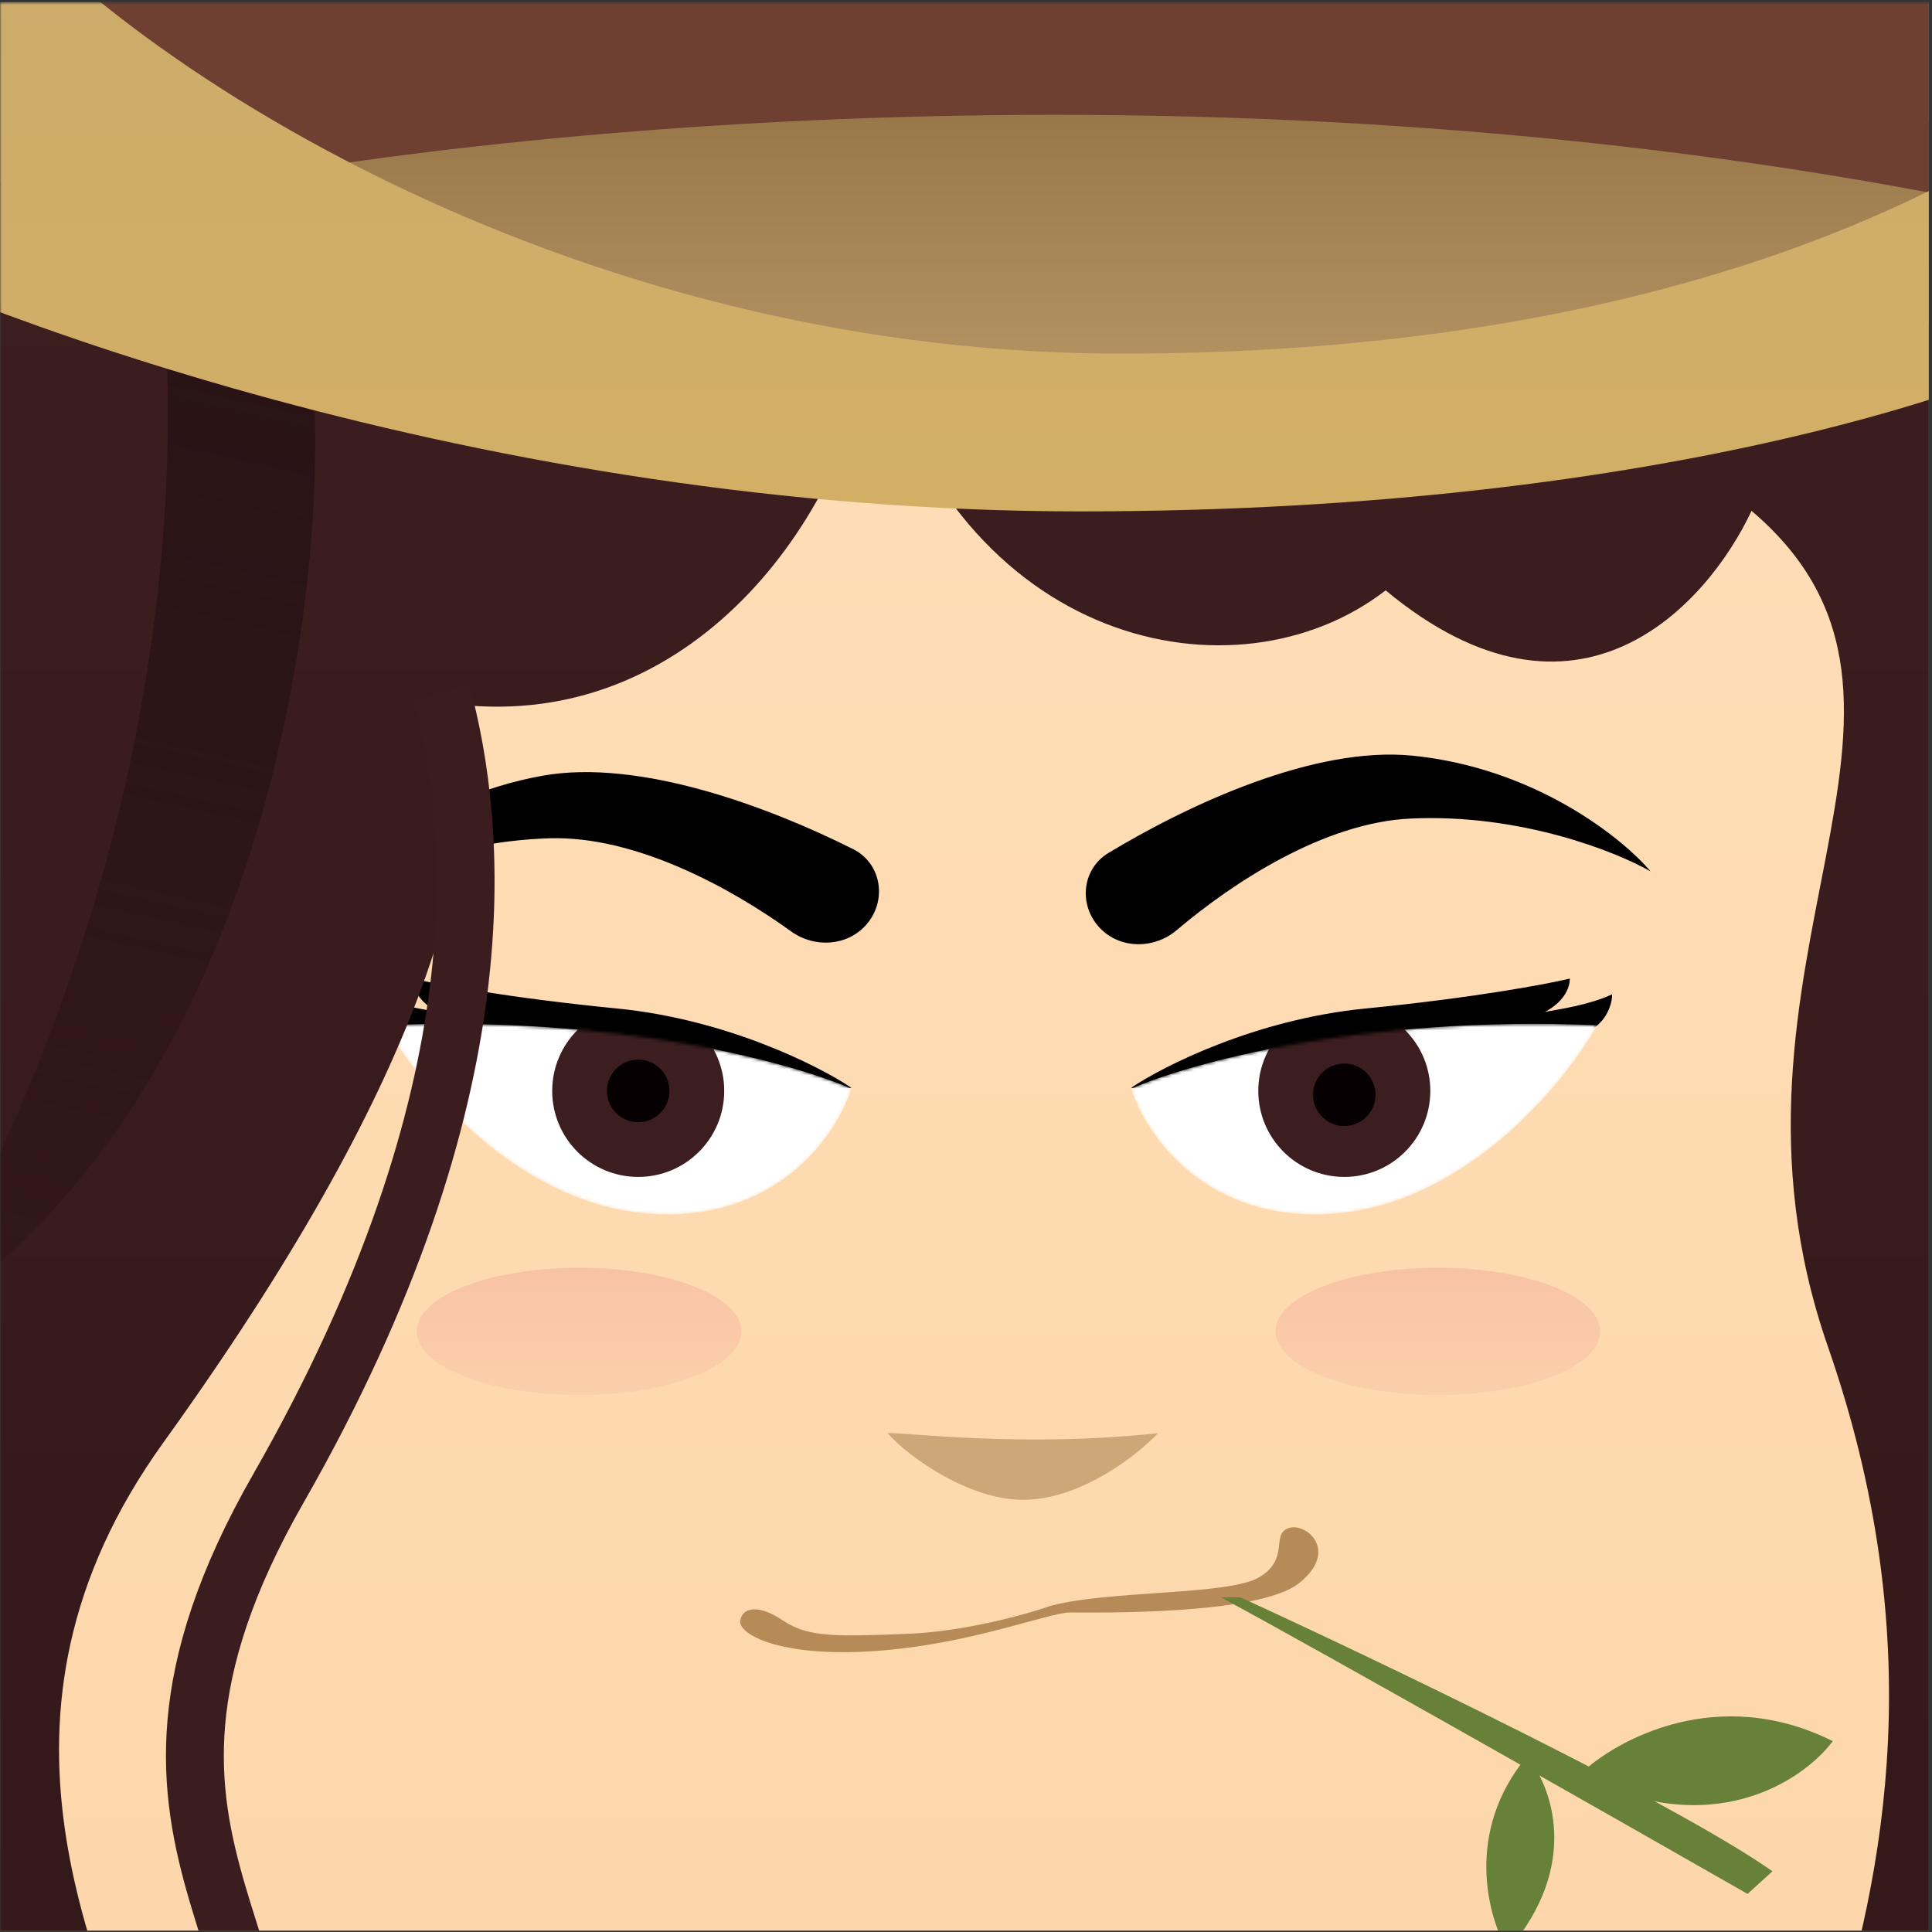
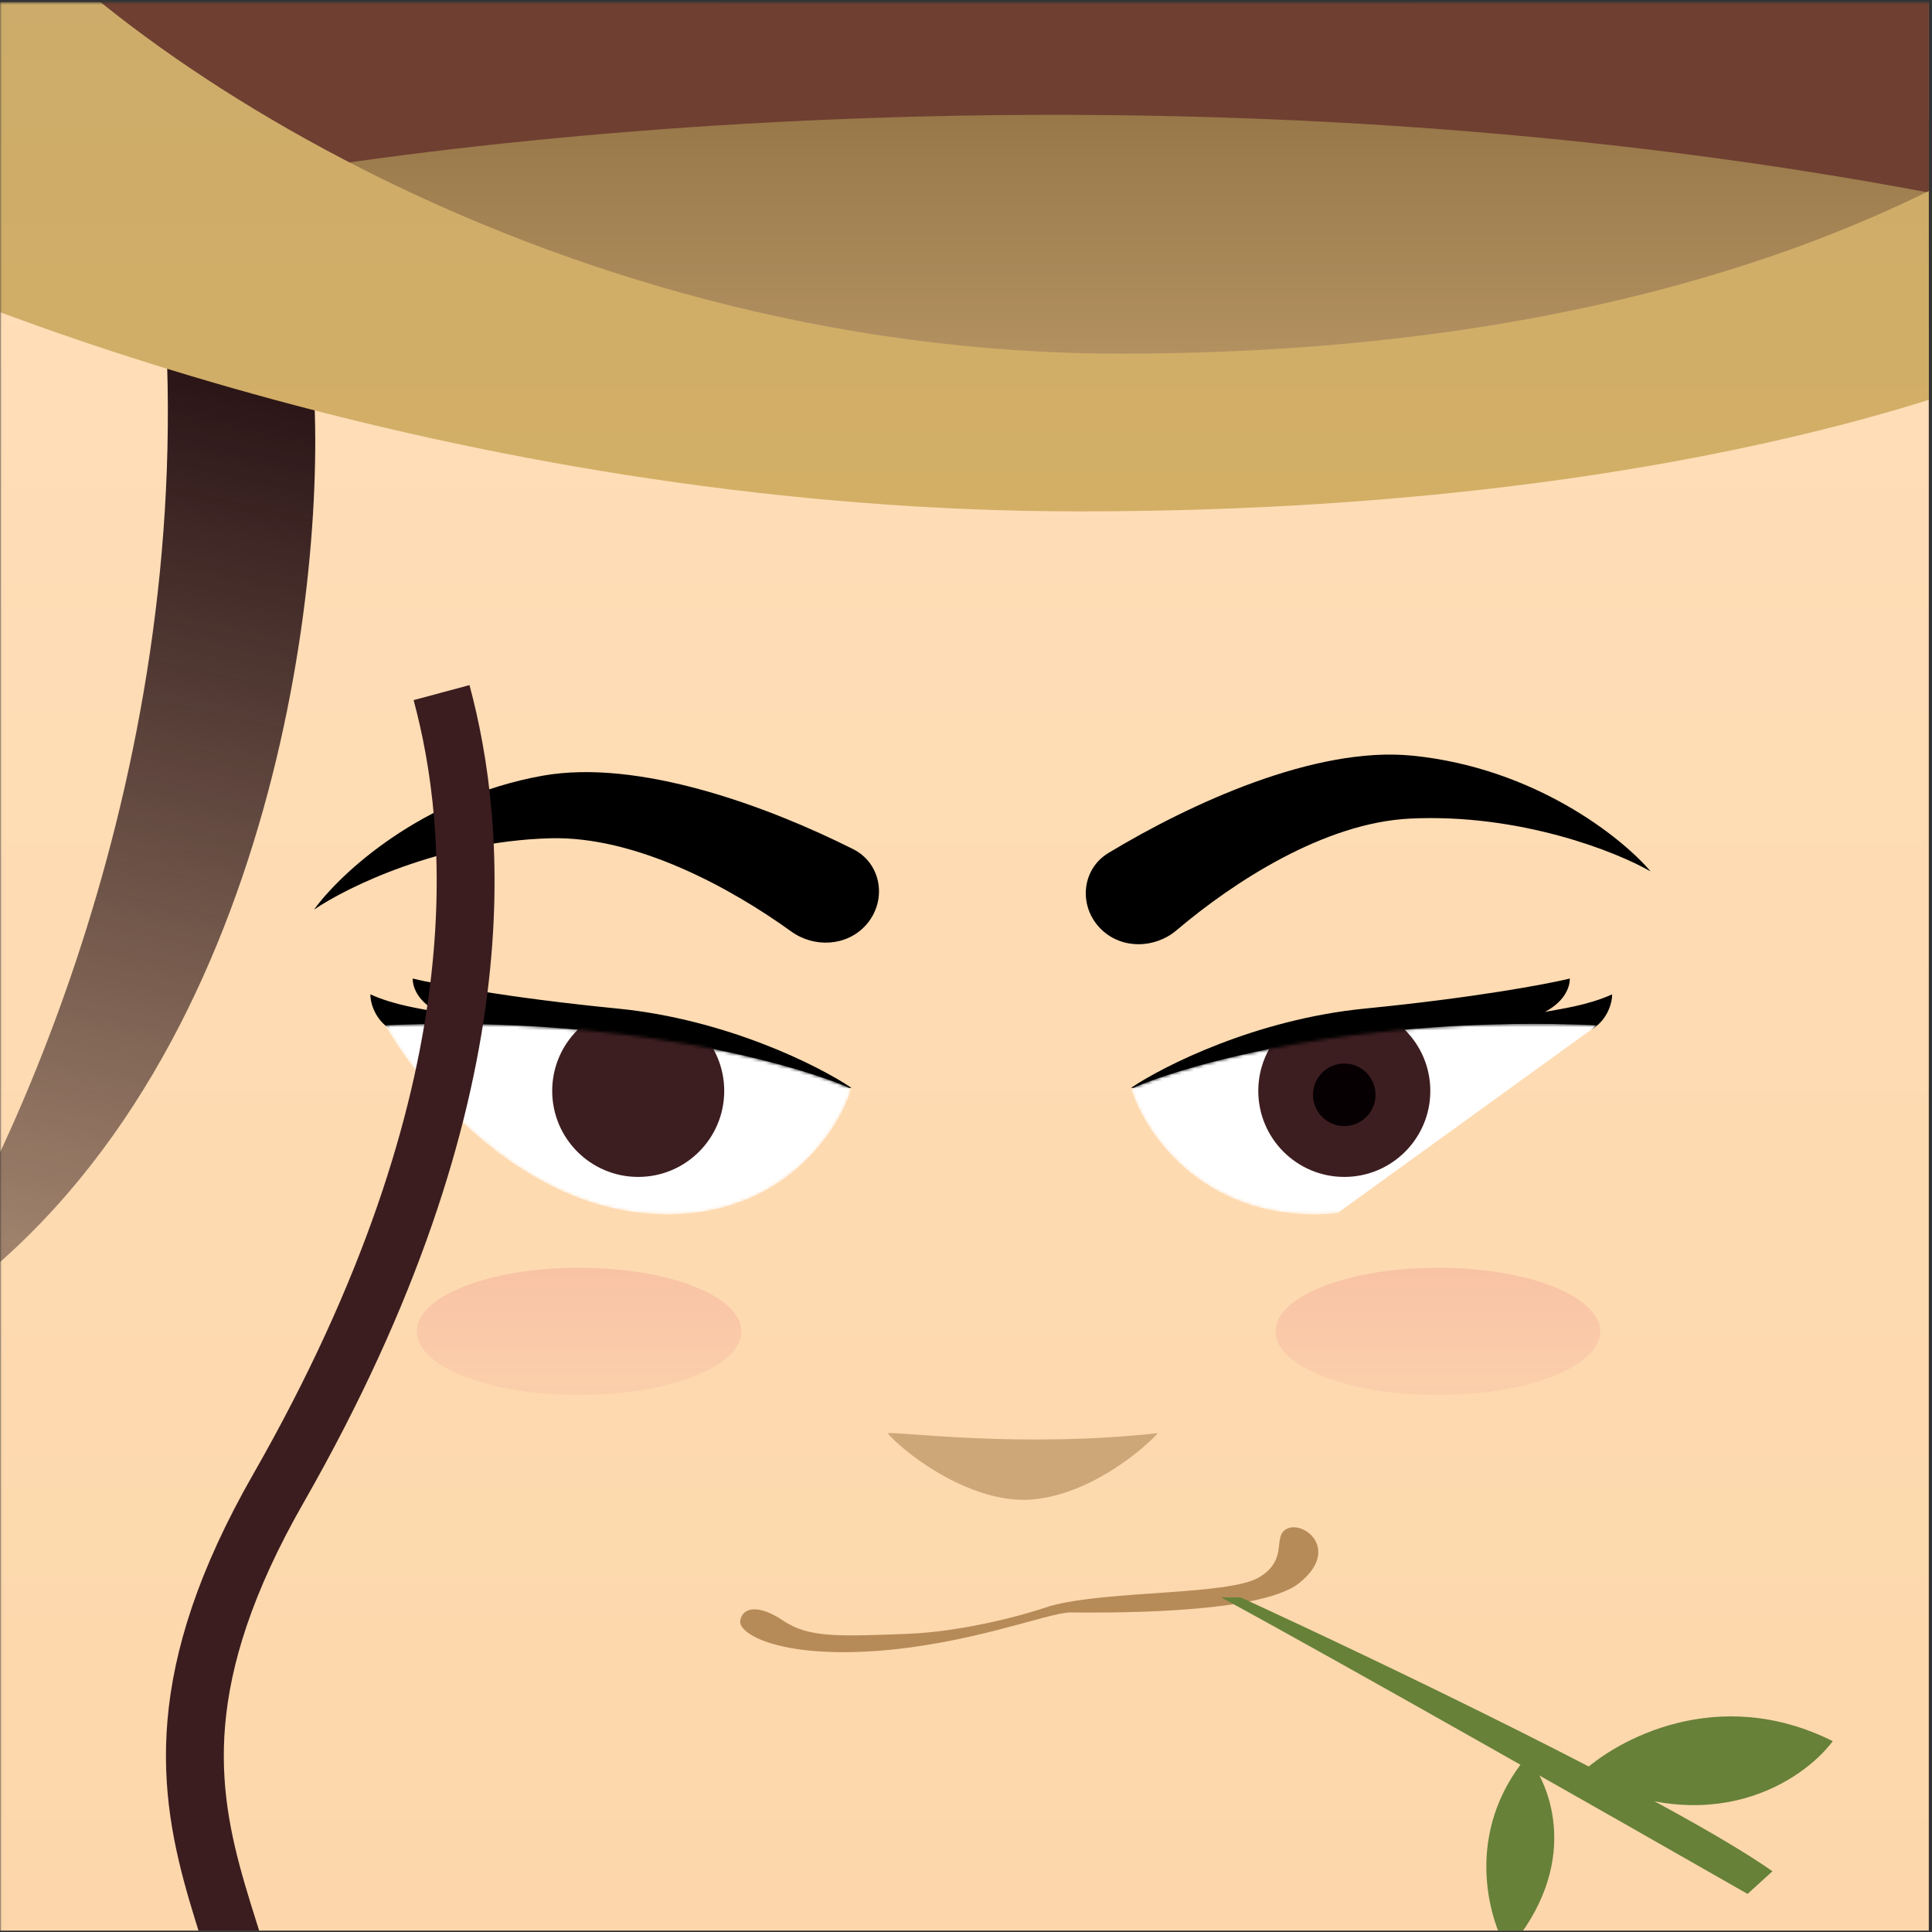
<svg xmlns="http://www.w3.org/2000/svg" width="601" height="601" viewBox="0 0 601 601" fill="none">
  <rect x="0" y="0" width="601" height="601" fill="#333333" stroke="none" />
  <g clip-path="url(#clip0_8386_81509)">
    <mask id="mask0_8386_81509" style="mask-type:alpha" maskUnits="userSpaceOnUse" x="0" y="0" width="604" height="604">
      <rect x="0.019" y="0.627" width="603.019" height="603.019" fill="#D9D9D9" />
    </mask>
    <g mask="url(#mask0_8386_81509)">
      <path d="M0.019 0.627H603.037V603.646H0.019V0.627Z" fill="url(#paint0_linear_8386_81509)" />
      <ellipse cx="180.131" cy="414.172" rx="50.498" ry="19.814" fill="url(#paint1_linear_8386_81509)" />
      <ellipse cx="447.279" cy="414.172" rx="50.498" ry="19.814" fill="url(#paint2_linear_8386_81509)" />
      <path d="M282.338 508.244C300.017 507.556 319.29 502.182 326.717 499.582C344.661 494.622 382.311 496.36 391.782 490.61C401.253 484.86 395.334 477.418 400.746 475.389C406.158 473.359 416.813 482.323 404.128 492.47C391.444 502.618 339.691 501.603 332.926 501.603C326.16 501.603 301.806 511.582 272.04 513.611C242.273 515.641 229.589 508.244 230.265 504.14C230.942 500.036 235.846 498.897 243.626 504.14C251.406 509.383 260.241 509.105 282.338 508.244Z" fill="#B78B58" />
      <path d="M551.374 582.108C520.946 560.696 428.35 516.371 385.856 496.885H379.783C415.398 516.139 503.851 566.419 543.626 589.152L551.374 582.108Z" fill="#678138" />
      <path d="M491.401 551.996C502.761 541.099 534.412 523.77 570.135 541.632C560.892 553.972 532.204 573.321 491.401 551.996Z" fill="#678138" />
      <path d="M468.975 606.803C462.846 596.44 455.472 569.844 475.014 546.363C482.588 555.402 491.984 580.145 468.975 606.803Z" fill="#678138" />
      <path d="M360.215 445.821C317.544 450.468 280.746 445.399 276.099 445.821C282.436 453.144 302.504 467.537 320.079 466.523C337.654 465.509 354.159 452.299 360.215 445.821Z" fill="#CEA779" />
      <path d="M424.648 313.737C390.681 317.082 361.973 331.565 351.865 338.389L370.976 340.717C410.809 335.891 491.348 322.789 495.795 319.797C499.709 317.164 501.494 312.538 501.494 309.322C493.993 312.725 485.514 313.847 480.584 314.782C486.307 311.766 488.337 307.557 488.337 304.408C481.26 306.124 458.615 310.391 424.648 313.737Z" fill="black" />
      <mask id="mask1_8386_81509" style="mask-type:alpha" maskUnits="userSpaceOnUse" x="351" y="318" width="146" height="60">
        <path d="M496.867 318.923C423.888 315.777 369.787 330.774 351.859 338.666C356.325 353.09 375.399 381.04 415.968 377.441C456.537 373.842 486.804 336.929 496.867 318.923Z" fill="white" />
      </mask>
      <g mask="url(#mask1_8386_81509)">
-         <path d="M496.867 318.923C423.888 315.777 369.787 330.774 351.859 338.666C356.325 353.09 375.399 381.04 415.968 377.441C456.537 373.842 486.804 336.929 496.867 318.923Z" fill="white" />
+         <path d="M496.867 318.923C423.888 315.777 369.787 330.774 351.859 338.666C356.325 353.09 375.399 381.04 415.968 377.441Z" fill="white" />
        <circle cx="418.181" cy="339.356" r="26.757" fill="#3D1E20" />
        <circle cx="9.734" cy="9.734" r="9.734" transform="matrix(-1 0 0 1 427.903 330.834)" fill="#070002" />
      </g>
      <path d="M192.065 313.736C226.033 317.082 254.74 331.565 264.848 338.389L245.738 340.717C205.905 335.891 125.366 322.789 120.918 319.797C117.005 317.164 115.22 312.538 115.22 309.322C122.721 312.725 131.199 313.847 136.129 314.782C130.406 311.766 128.377 307.557 128.377 304.408C135.453 306.124 158.098 310.391 192.065 313.736Z" fill="black" />
      <mask id="mask2_8386_81509" style="mask-type:alpha" maskUnits="userSpaceOnUse" x="119" y="318" width="146" height="60">
        <path d="M119.847 318.923C192.826 315.777 246.926 330.774 264.854 338.666C260.389 353.09 241.315 381.04 200.746 377.441C160.176 373.842 129.909 336.929 119.847 318.923Z" fill="white" />
      </mask>
      <g mask="url(#mask2_8386_81509)">
        <path d="M119.847 318.923C192.826 315.777 246.926 330.774 264.854 338.666C260.389 353.09 241.315 381.04 200.746 377.441C160.176 373.842 129.909 336.929 119.847 318.923Z" fill="white" />
        <circle cx="26.757" cy="26.757" r="26.757" transform="matrix(-1 0 0 1 225.29 312.6)" fill="#3D1E20" />
-         <circle cx="9.734" cy="9.734" r="9.734" transform="matrix(-1 0 0 1 208.266 329.623)" fill="#070002" />
      </g>
      <path d="M438.663 254.642C411.861 255.937 383.621 274.454 366.003 289.373C359.231 295.108 349.054 295.327 342.651 289.182C335.421 282.243 336.259 270.486 344.843 265.314C370.004 250.15 408.966 232.022 439.396 235.072C477.52 238.892 504.652 260.658 513.452 271.064C502.721 264.904 472.74 252.996 438.663 254.642Z" fill="black" />
      <path d="M170.989 260.769C197.811 259.979 227.402 276.247 246.125 289.754C253.323 294.946 263.485 294.374 269.392 287.751C276.062 280.271 274.314 268.615 265.355 264.125C239.092 250.96 198.84 235.912 168.738 241.314C131.026 248.083 105.666 271.89 97.701 282.948C107.921 275.973 136.887 261.773 170.989 260.769Z" fill="black" />
-       <path d="M431.047 183.646C490.855 233.298 531.161 188.067 544.866 158.913C616.112 219.462 527.184 299.813 568.61 418.864C600.205 509.66 586.862 582.016 568.61 638.263H647.709L630.497 56.725H-17.268V653.77L50.761 664.864C30.371 610.516 -10.611 534.152 50.761 448.831C131.939 335.976 149.179 269.047 145.691 219.462C217.771 225.399 264.037 158.913 271.937 104.655C297.891 201.702 384.781 219.462 431.047 183.646Z" fill="url(#paint3_linear_8386_81509)" />
      <path d="M-32.312 416.013C78.408 351.426 100.596 195.781 97.85 126.032L51.717 106.26C58.307 249.933 -1.556 372.626 -32.312 416.013Z" fill="url(#paint4_linear_8386_81509)" />
      <path d="M137.358 215.454C148.431 256.641 157.251 339.489 86.602 463.012C19.93 579.581 106.401 605.099 75.072 693.757" stroke="#3B1D1F" stroke-width="18" />
      <path d="M188.179 125.978L28.64 18.787L377.632 -13.619L649.348 48.701V91.079L482.33 125.978H188.179Z" fill="url(#paint5_linear_8386_81509)" />
      <path d="M614.505 62.708C371.001 13.835 130.071 42.344 40.043 62.708L23.967 -9.101H614.505V62.708Z" fill="#6F3F31" />
      <path d="M-70.535 66.479V-29.934L-13.145 -44.94C22.355 8.583 166.512 110.008 348.709 110.008C530.907 110.008 625.264 51.02 663.472 18.715V97.673C631.304 118.143 520.763 159.084 335.943 159.084C151.122 159.084 -12.051 97.347 -70.535 66.479Z" fill="url(#paint6_linear_8386_81509)" />
    </g>
  </g>
  <defs>
    <linearGradient id="paint0_linear_8386_81509" x1="301.528" y1="0.627" x2="301.528" y2="603.646" gradientUnits="userSpaceOnUse">
      <stop stop-color="#FFDFBA" />
      <stop offset="1" stop-color="#FDD7AB" />
    </linearGradient>
    <linearGradient id="paint1_linear_8386_81509" x1="180.131" y1="394.357" x2="180.131" y2="433.986" gradientUnits="userSpaceOnUse">
      <stop stop-color="#F8C3A5" />
      <stop offset="1" stop-color="#F8C3A5" stop-opacity="0.45" />
    </linearGradient>
    <linearGradient id="paint2_linear_8386_81509" x1="447.279" y1="394.357" x2="447.279" y2="433.986" gradientUnits="userSpaceOnUse">
      <stop stop-color="#F8C3A5" />
      <stop offset="1" stop-color="#F8C3A5" stop-opacity="0.45" />
    </linearGradient>
    <linearGradient id="paint3_linear_8386_81509" x1="315.22" y1="56.725" x2="315.22" y2="664.864" gradientUnits="userSpaceOnUse">
      <stop stop-color="#3D1E20" />
      <stop offset="1" stop-color="#331819" />
    </linearGradient>
    <linearGradient id="paint4_linear_8386_81509" x1="32.877" y1="106.26" x2="-77.609" y2="600.184" gradientUnits="userSpaceOnUse">
      <stop stop-color="#291315" />
      <stop offset="0.657" stop-color="#291315" stop-opacity="0.343" />
      <stop offset="1" stop-color="#291315" stop-opacity="0" />
    </linearGradient>
    <linearGradient id="paint5_linear_8386_81509" x1="338.994" y1="-13.619" x2="338.994" y2="125.978" gradientUnits="userSpaceOnUse">
      <stop stop-color="#866638" />
      <stop offset="1" stop-color="#B89666" />
    </linearGradient>
    <linearGradient id="paint6_linear_8386_81509" x1="296.468" y1="-44.94" x2="296.468" y2="159.084" gradientUnits="userSpaceOnUse">
      <stop stop-color="#CBAB6C" />
      <stop offset="1" stop-color="#D3AF66" />
    </linearGradient>
    <clipPath id="clip0_8386_81509">
      <rect width="600" height="600" fill="white" transform="translate(0.019 0.627)" />
    </clipPath>
  </defs>
</svg>